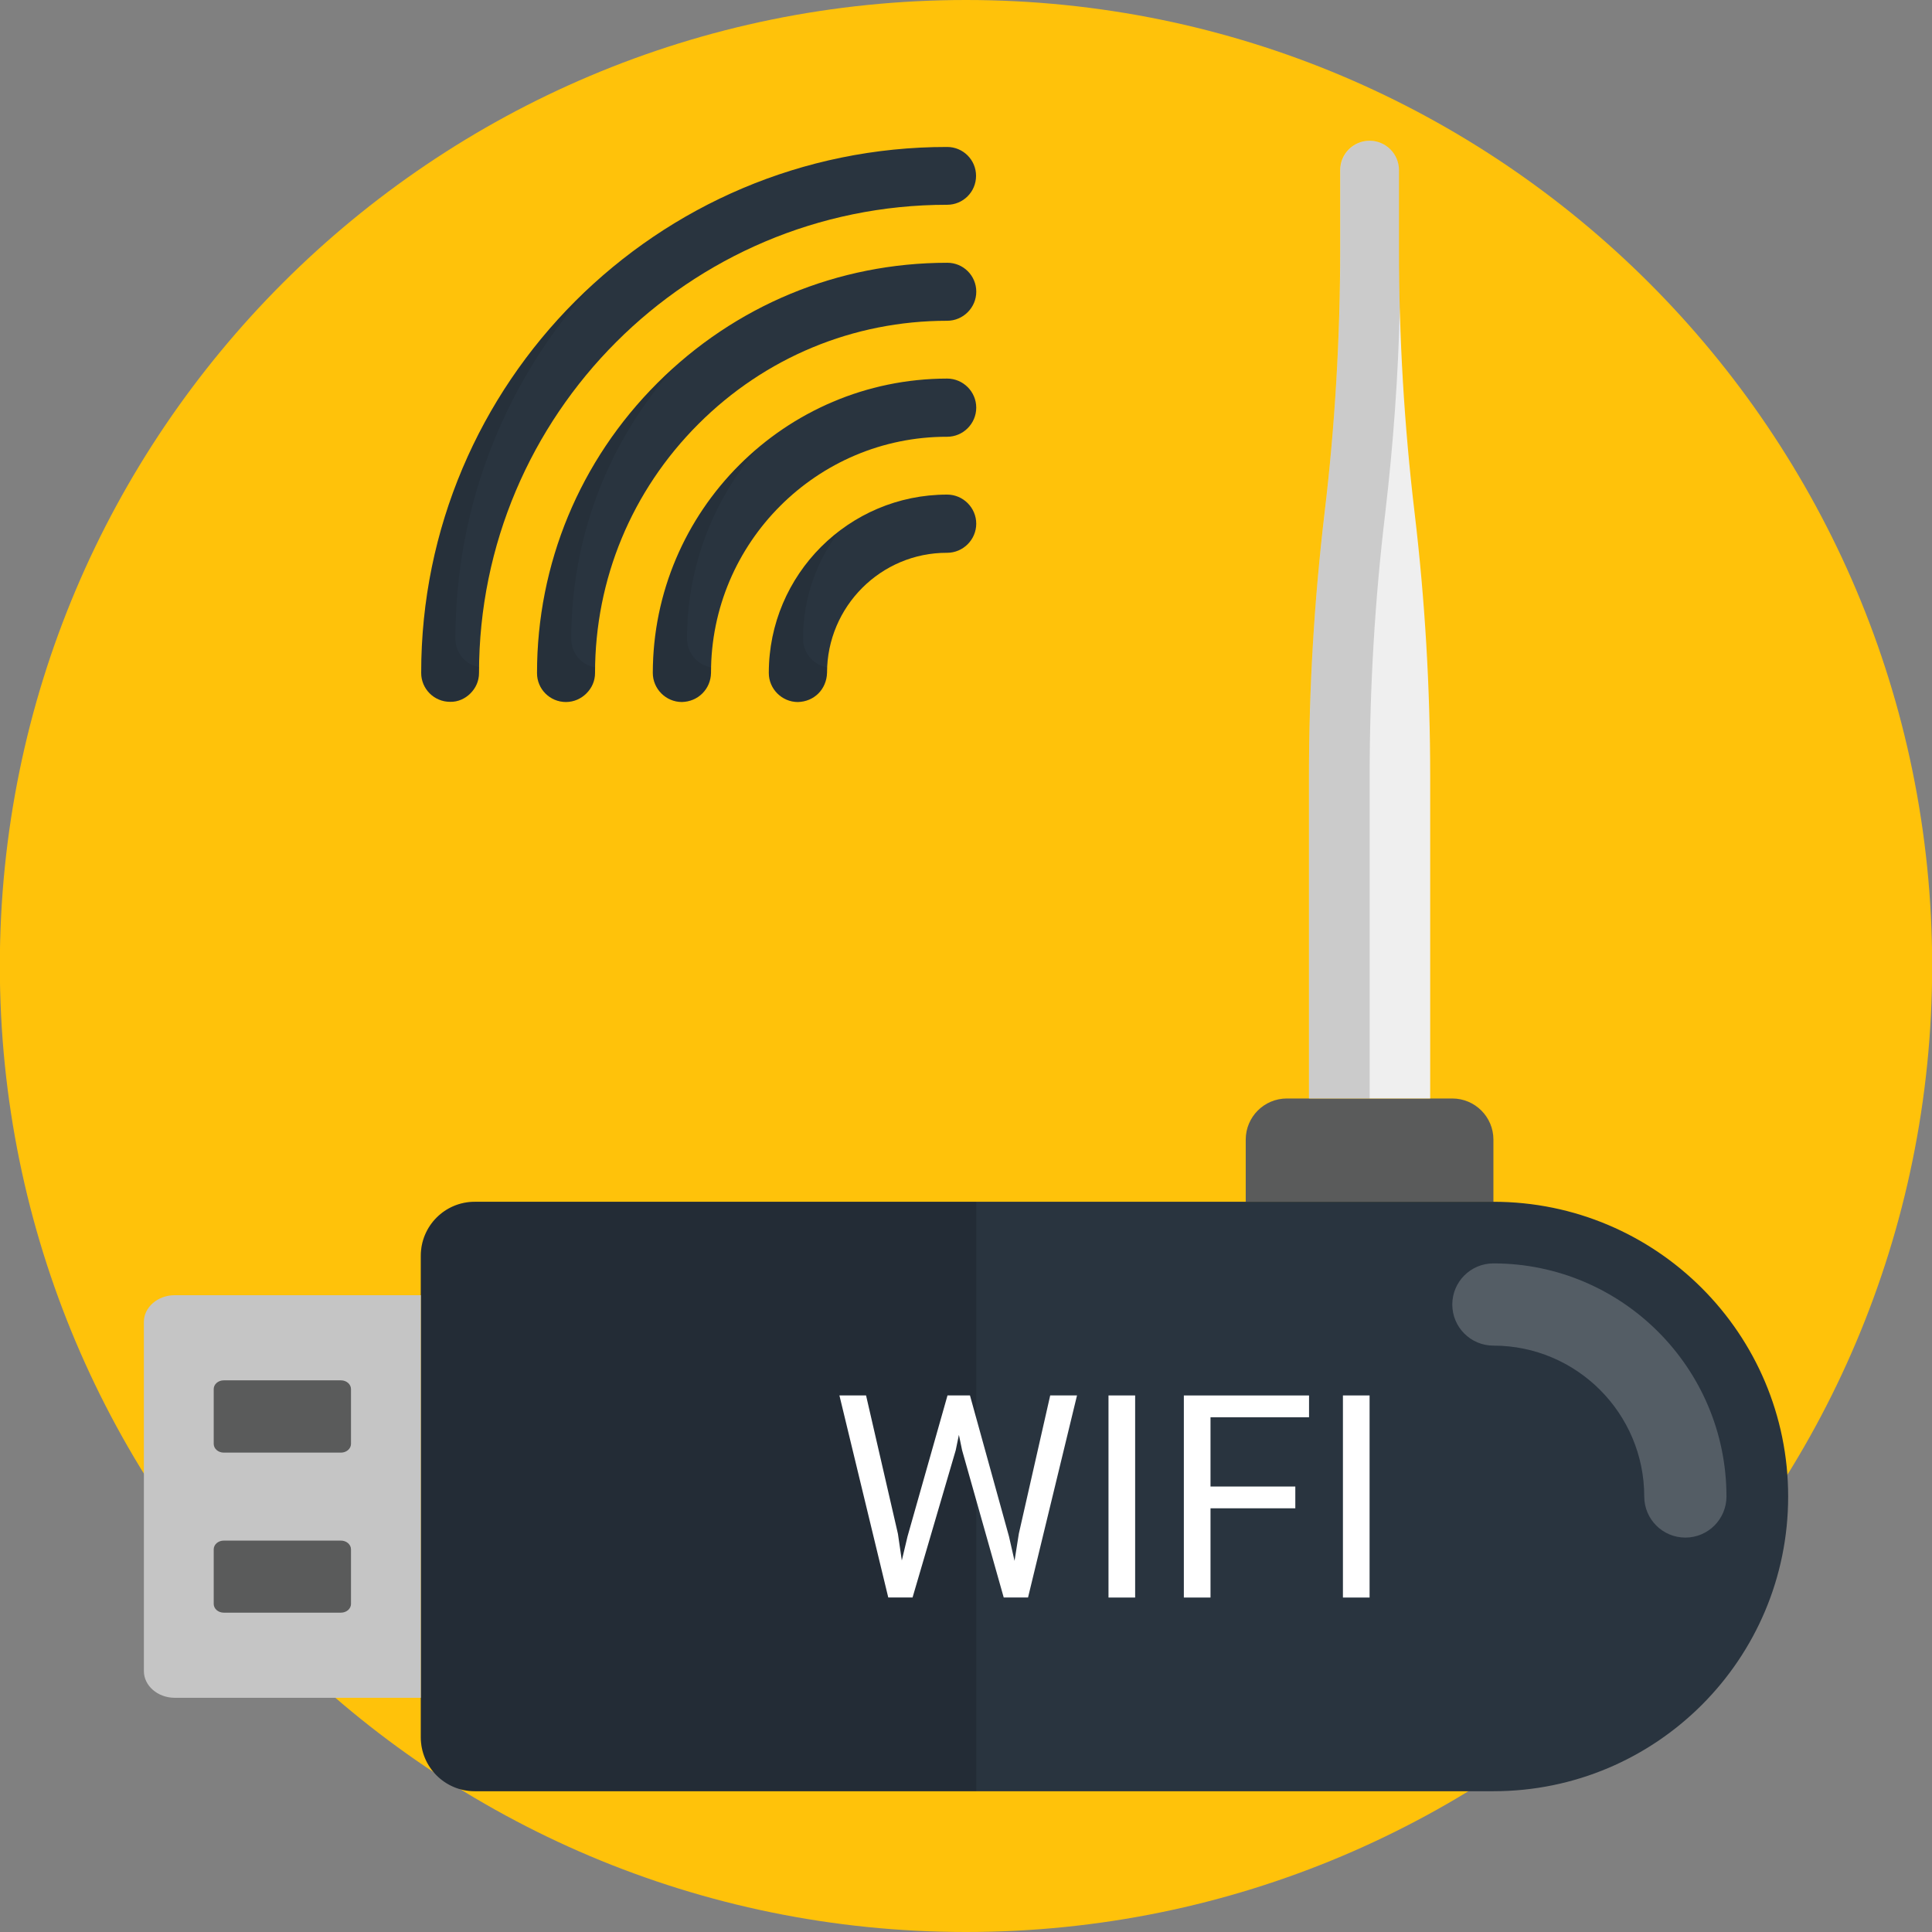
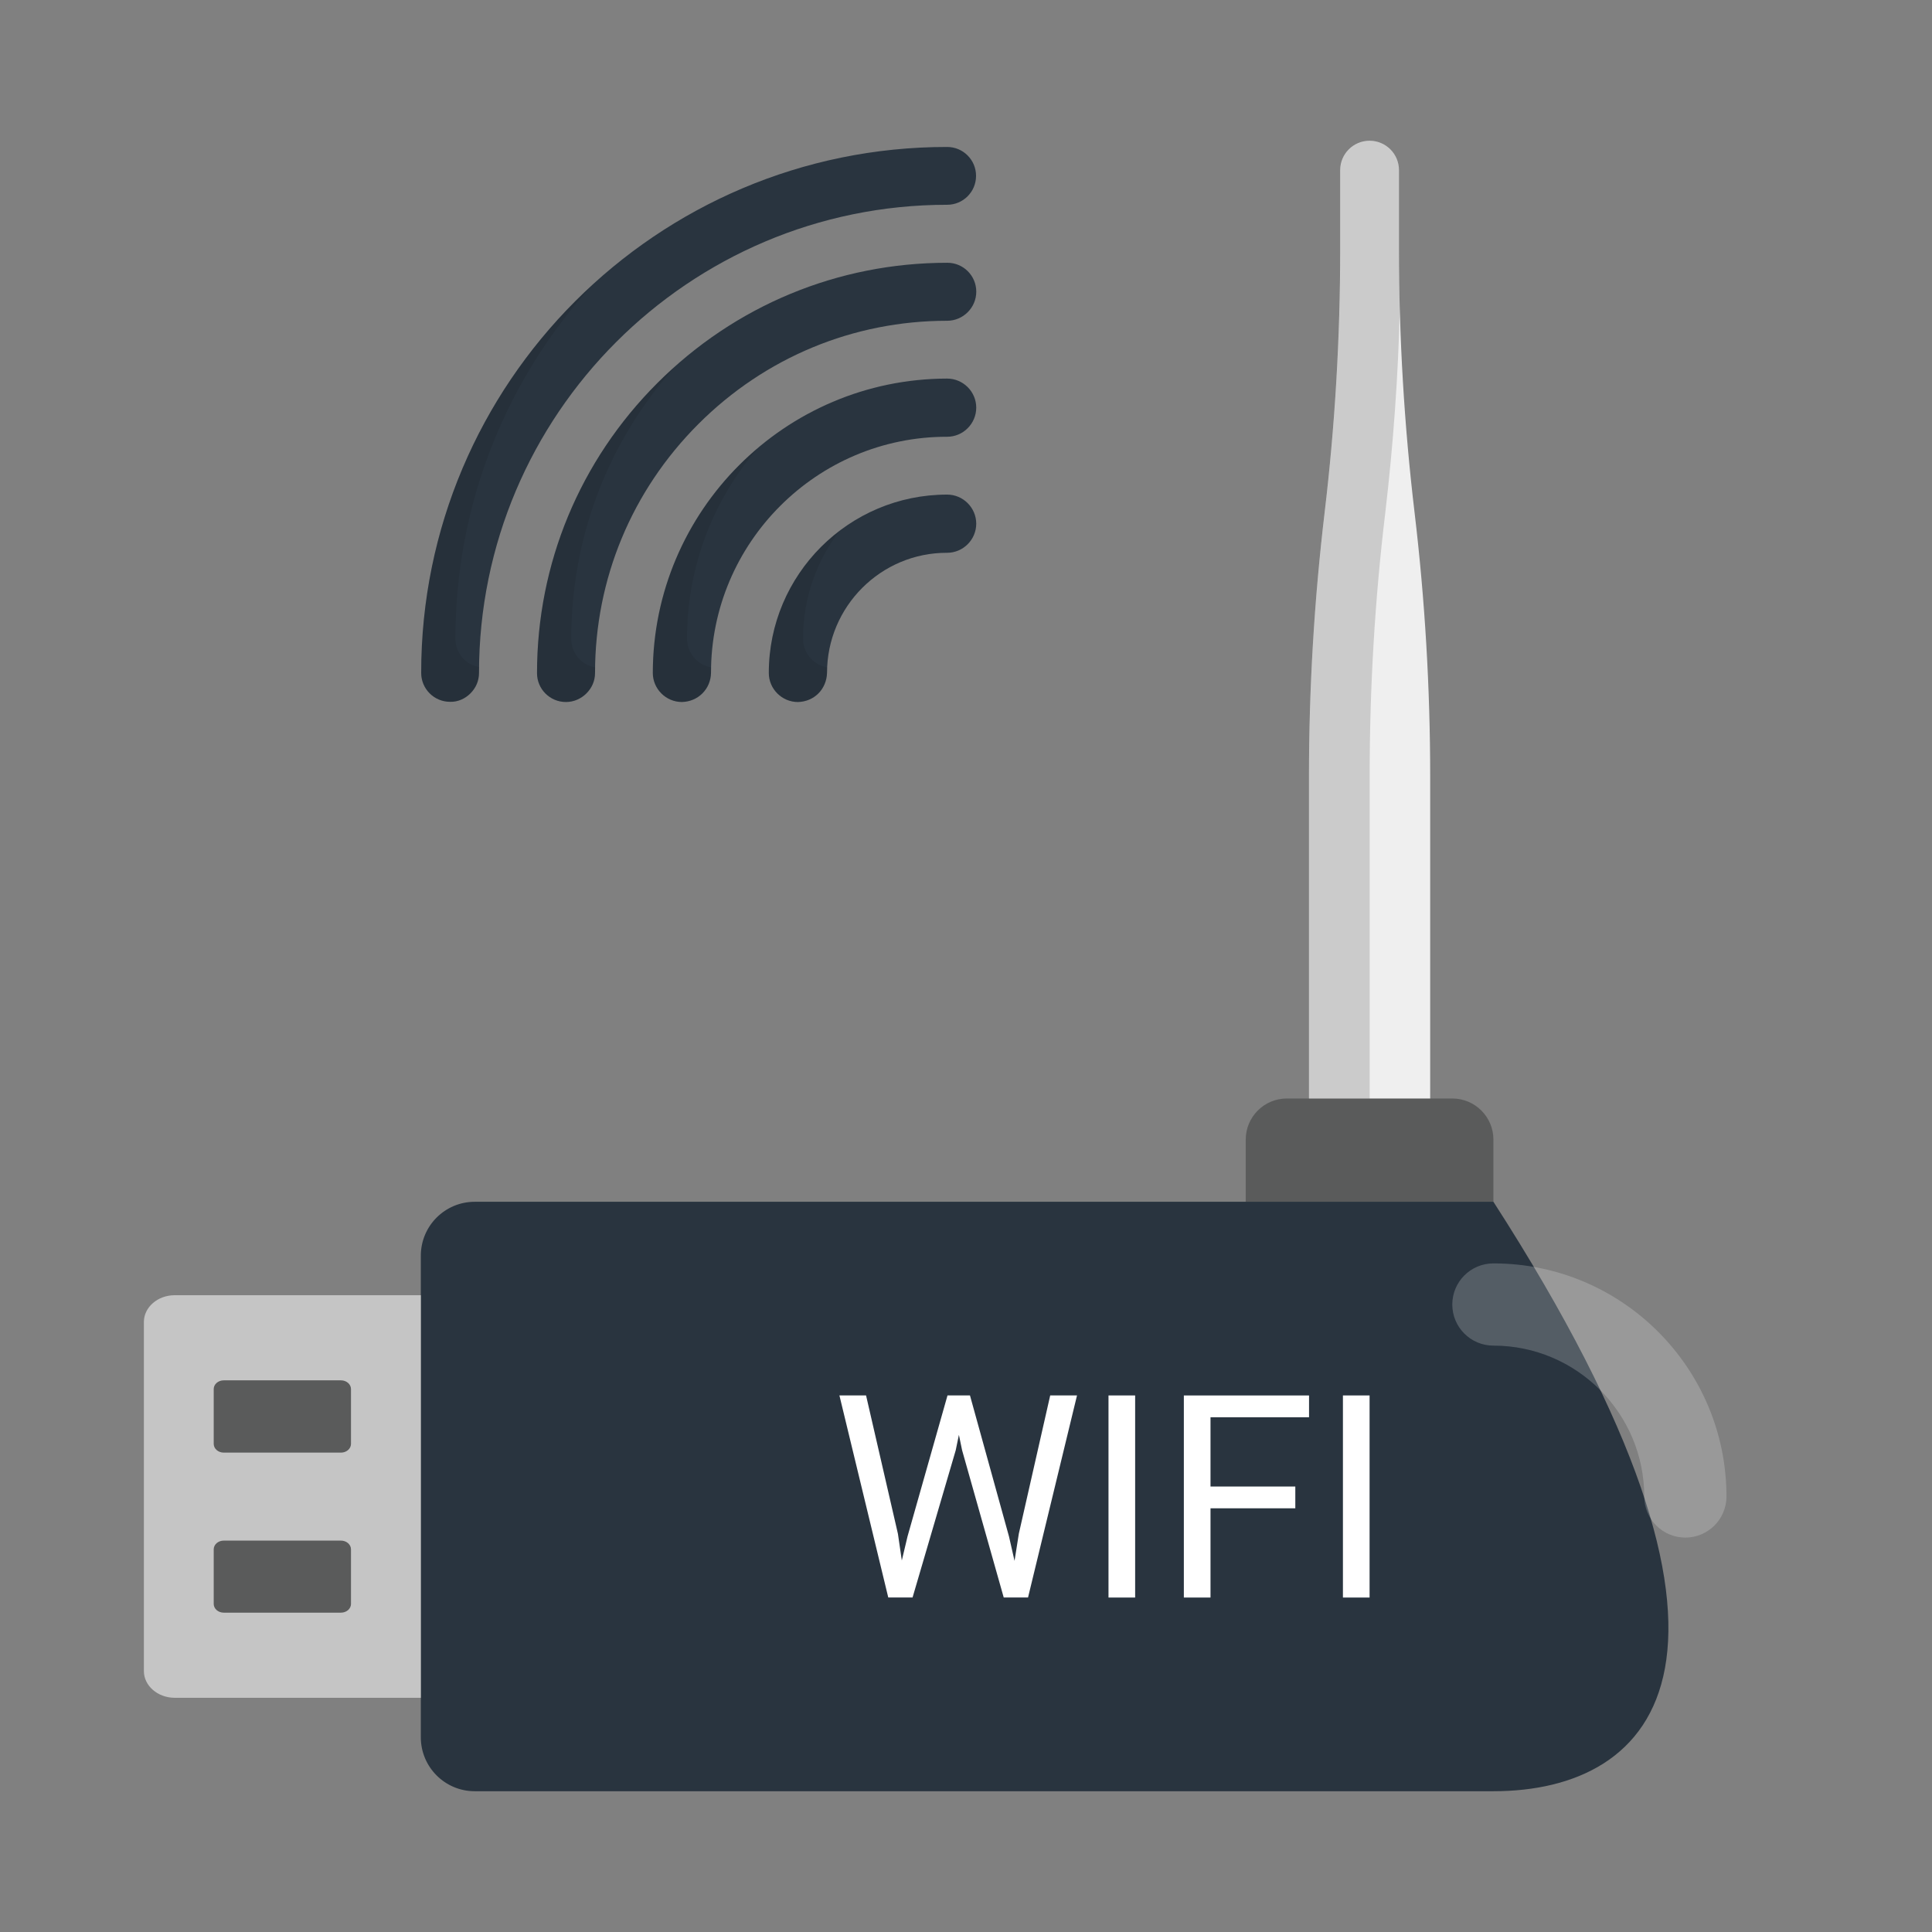
<svg xmlns="http://www.w3.org/2000/svg" width="104" height="104" viewBox="0 0 104 104" fill="none">
  <rect x="0" y="0" width="104" height="104" fill="#808080" stroke="none" />
  <g clip-path="url(#clip0_1790_265)">
-     <path d="M104.009 51.991C104.009 80.723 80.713 104 52 104C23.287 104 -0.009 80.723 -0.009 51.991C-0.009 23.277 23.287 0 52 0C80.713 0 104.009 23.277 104.009 51.991Z" fill="#FFC20A" />
    <path d="M80.391 61.345V64.692H67.058V61.345C67.058 60.123 68.049 59.132 69.272 59.132H78.178C79.4 59.133 80.391 60.123 80.391 61.345Z" fill="#5A5B5B" />
    <path d="M76.987 41.789V59.131H70.463V41.789C70.463 37.049 70.744 32.312 71.304 27.604C71.863 22.896 72.144 18.158 72.144 13.417V9.159C72.144 8.286 72.852 7.577 73.726 7.577C74.6 7.577 75.308 8.286 75.308 9.159V13.417C75.308 18.158 75.588 22.895 76.148 27.603C76.707 32.312 76.987 37.049 76.987 41.789Z" fill="#EFEFEF" />
    <path opacity="0.15" d="M75.355 16.53C75.267 20.225 75.002 23.92 74.57 27.605C74.005 32.306 73.729 37.053 73.729 41.788V59.136H70.465V41.788C70.465 37.053 70.742 32.306 71.307 27.605C71.86 22.891 72.148 18.156 72.148 13.421V9.161C72.148 8.288 72.856 7.579 73.73 7.579C74.603 7.579 75.312 8.288 75.312 9.161V13.421C75.312 14.46 75.322 15.49 75.355 16.53Z" fill="black" />
-     <path d="M25.555 64.692H80.391C89.153 64.692 96.257 71.795 96.257 80.557C96.257 89.319 89.153 96.422 80.391 96.422H25.555C23.953 96.422 22.653 95.123 22.653 93.52V67.596C22.653 65.992 23.951 64.692 25.555 64.692Z" fill="#29343F" />
+     <path d="M25.555 64.692H80.391C96.257 89.319 89.153 96.422 80.391 96.422H25.555C23.953 96.422 22.653 95.123 22.653 93.52V67.596C22.653 65.992 23.951 64.692 25.555 64.692Z" fill="#29343F" />
    <g opacity="0.2">
      <path d="M90.723 82.769C89.501 82.769 88.51 81.778 88.51 80.556C88.51 76.078 84.867 72.435 80.39 72.435C79.168 72.435 78.177 71.444 78.177 70.222C78.177 69 79.168 68.009 80.39 68.009C87.308 68.009 92.936 73.638 92.936 80.556C92.935 81.778 91.945 82.769 90.723 82.769Z" fill="white" />
    </g>
-     <path opacity="0.15" d="M52.553 64.69V96.421H25.557C23.952 96.421 22.647 95.127 22.647 93.523V67.6C22.647 65.995 23.952 64.69 25.557 64.69H52.553Z" fill="black" />
    <path d="M9.401 91.392H22.652V69.722H9.401C8.49 69.722 7.745 70.369 7.745 71.161V89.955C7.745 90.744 8.49 91.392 9.401 91.392Z" fill="#C5C5C5" />
    <path d="M11.504 74.774V77.724C11.504 77.983 11.746 78.195 12.044 78.195H18.353C18.652 78.195 18.894 77.984 18.894 77.724V74.774C18.894 74.515 18.652 74.304 18.353 74.304H12.044C11.745 74.304 11.504 74.514 11.504 74.774Z" fill="#5A5B5B" />
    <path d="M12.044 86.81H18.353C18.652 86.81 18.894 86.6 18.894 86.34V83.402C18.894 83.143 18.652 82.931 18.353 82.931H12.044C11.746 82.931 11.504 83.142 11.504 83.402V86.34C11.504 86.6 11.746 86.81 12.044 86.81Z" fill="#5A5B5B" />
    <path d="M48.336 82.567L48.545 84.001L48.852 82.708L51.004 75.117H52.214L54.314 82.708L54.613 84.022L54.844 82.558L56.533 75.116H57.976L55.339 85.994H54.031L51.79 78.067L51.618 77.238L51.447 78.067L49.123 85.994H47.816L45.186 75.116H46.62L48.336 82.567Z" fill="white" />
    <path d="M61.105 85.996H59.671V75.117H61.105V85.996Z" fill="white" />
    <path d="M69.727 81.192H65.162V85.996H63.727V75.118H70.466V76.291H65.162V80.02H69.727V81.192Z" fill="white" />
    <path d="M73.725 85.996H72.29V75.117H73.725V85.996Z" fill="white" />
    <path d="M52.541 9.467C52.541 10.328 51.846 11.023 50.985 11.023C37.083 11.023 25.785 22.322 25.785 36.223C25.785 36.664 25.608 37.04 25.321 37.327C25.046 37.602 24.659 37.791 24.229 37.779C23.369 37.779 22.673 37.084 22.673 36.223C22.663 20.611 35.373 7.9 50.985 7.911C51.846 7.911 52.541 8.606 52.541 9.467Z" fill="#29343F" />
    <path d="M50.985 20.379C51.846 20.379 52.553 21.085 52.551 21.945C52.551 22.806 51.845 23.512 50.985 23.511C43.979 23.5 38.264 29.215 38.274 36.222C38.264 36.653 38.098 37.038 37.81 37.325C37.523 37.612 37.138 37.778 36.707 37.789C35.847 37.789 35.141 37.083 35.141 36.223C35.152 27.495 42.259 20.39 50.985 20.379Z" fill="#29343F" />
    <path d="M50.985 26.624C51.845 26.624 52.551 27.33 52.551 28.19C52.551 29.051 51.845 29.757 50.984 29.757C47.42 29.746 44.519 32.649 44.519 36.223C44.507 36.654 44.331 37.051 44.055 37.327C43.768 37.614 43.382 37.779 42.951 37.79C42.09 37.79 41.384 37.084 41.385 36.224C41.386 30.927 45.69 26.624 50.985 26.624Z" fill="#29343F" />
    <path d="M50.997 14.145C51.858 14.145 52.553 14.84 52.553 15.701C52.553 16.562 51.846 17.267 50.986 17.267C45.933 17.267 41.177 19.242 37.592 22.828C34.007 26.414 32.031 31.17 32.031 36.222C32.031 36.663 31.855 37.038 31.567 37.326C31.292 37.601 30.905 37.789 30.464 37.789C29.604 37.789 28.908 37.095 28.908 36.234C28.908 30.342 31.214 24.791 35.385 20.621C39.555 16.451 45.105 14.145 50.997 14.145Z" fill="#29343F" />
    <path opacity="0.08" d="M24.516 34.38C24.516 35.153 25.067 35.792 25.797 35.903C25.785 36.002 25.785 36.113 25.785 36.223C25.785 36.664 25.608 37.039 25.321 37.327C25.046 37.602 24.659 37.79 24.229 37.779C23.369 37.779 22.673 37.084 22.673 36.223C22.673 27.97 26.216 20.522 31.875 15.348C27.296 20.39 24.516 27.054 24.516 34.38Z" fill="black" />
    <path opacity="0.08" d="M36.983 34.38C36.983 35.153 37.546 35.804 38.286 35.925C38.274 36.024 38.274 36.112 38.274 36.222C38.264 36.653 38.097 37.038 37.81 37.325C37.523 37.612 37.137 37.778 36.707 37.789C35.847 37.789 35.141 37.083 35.141 36.223C35.141 31.39 37.336 27.054 40.768 24.153C38.407 26.911 36.983 30.475 36.983 34.38Z" fill="black" />
    <path opacity="0.08" d="M43.229 34.38C43.229 35.152 43.78 35.792 44.531 35.925C44.519 36.023 44.519 36.112 44.519 36.222C44.508 36.653 44.332 37.05 44.055 37.325C43.768 37.612 43.383 37.778 42.952 37.789C42.091 37.789 41.385 37.083 41.386 36.223C41.386 33.111 42.886 30.331 45.192 28.577C43.957 30.188 43.229 32.196 43.229 34.38Z" fill="black" />
    <path opacity="0.08" d="M30.75 34.392C30.75 35.164 31.302 35.804 32.04 35.926C32.029 36.025 32.03 36.113 32.029 36.223C32.029 36.664 31.852 37.039 31.565 37.327C31.289 37.602 30.903 37.79 30.462 37.79C29.602 37.79 28.906 37.096 28.906 36.234C28.906 30.343 31.211 24.792 35.383 20.622C35.692 20.313 36.012 20.016 36.343 19.729C32.725 23.766 30.75 28.941 30.75 34.392Z" fill="black" />
  </g>
  <defs>
    <clipPath id="clip0_1790_265">
      <rect width="104" height="104" fill="white" />
    </clipPath>
  </defs>
</svg>